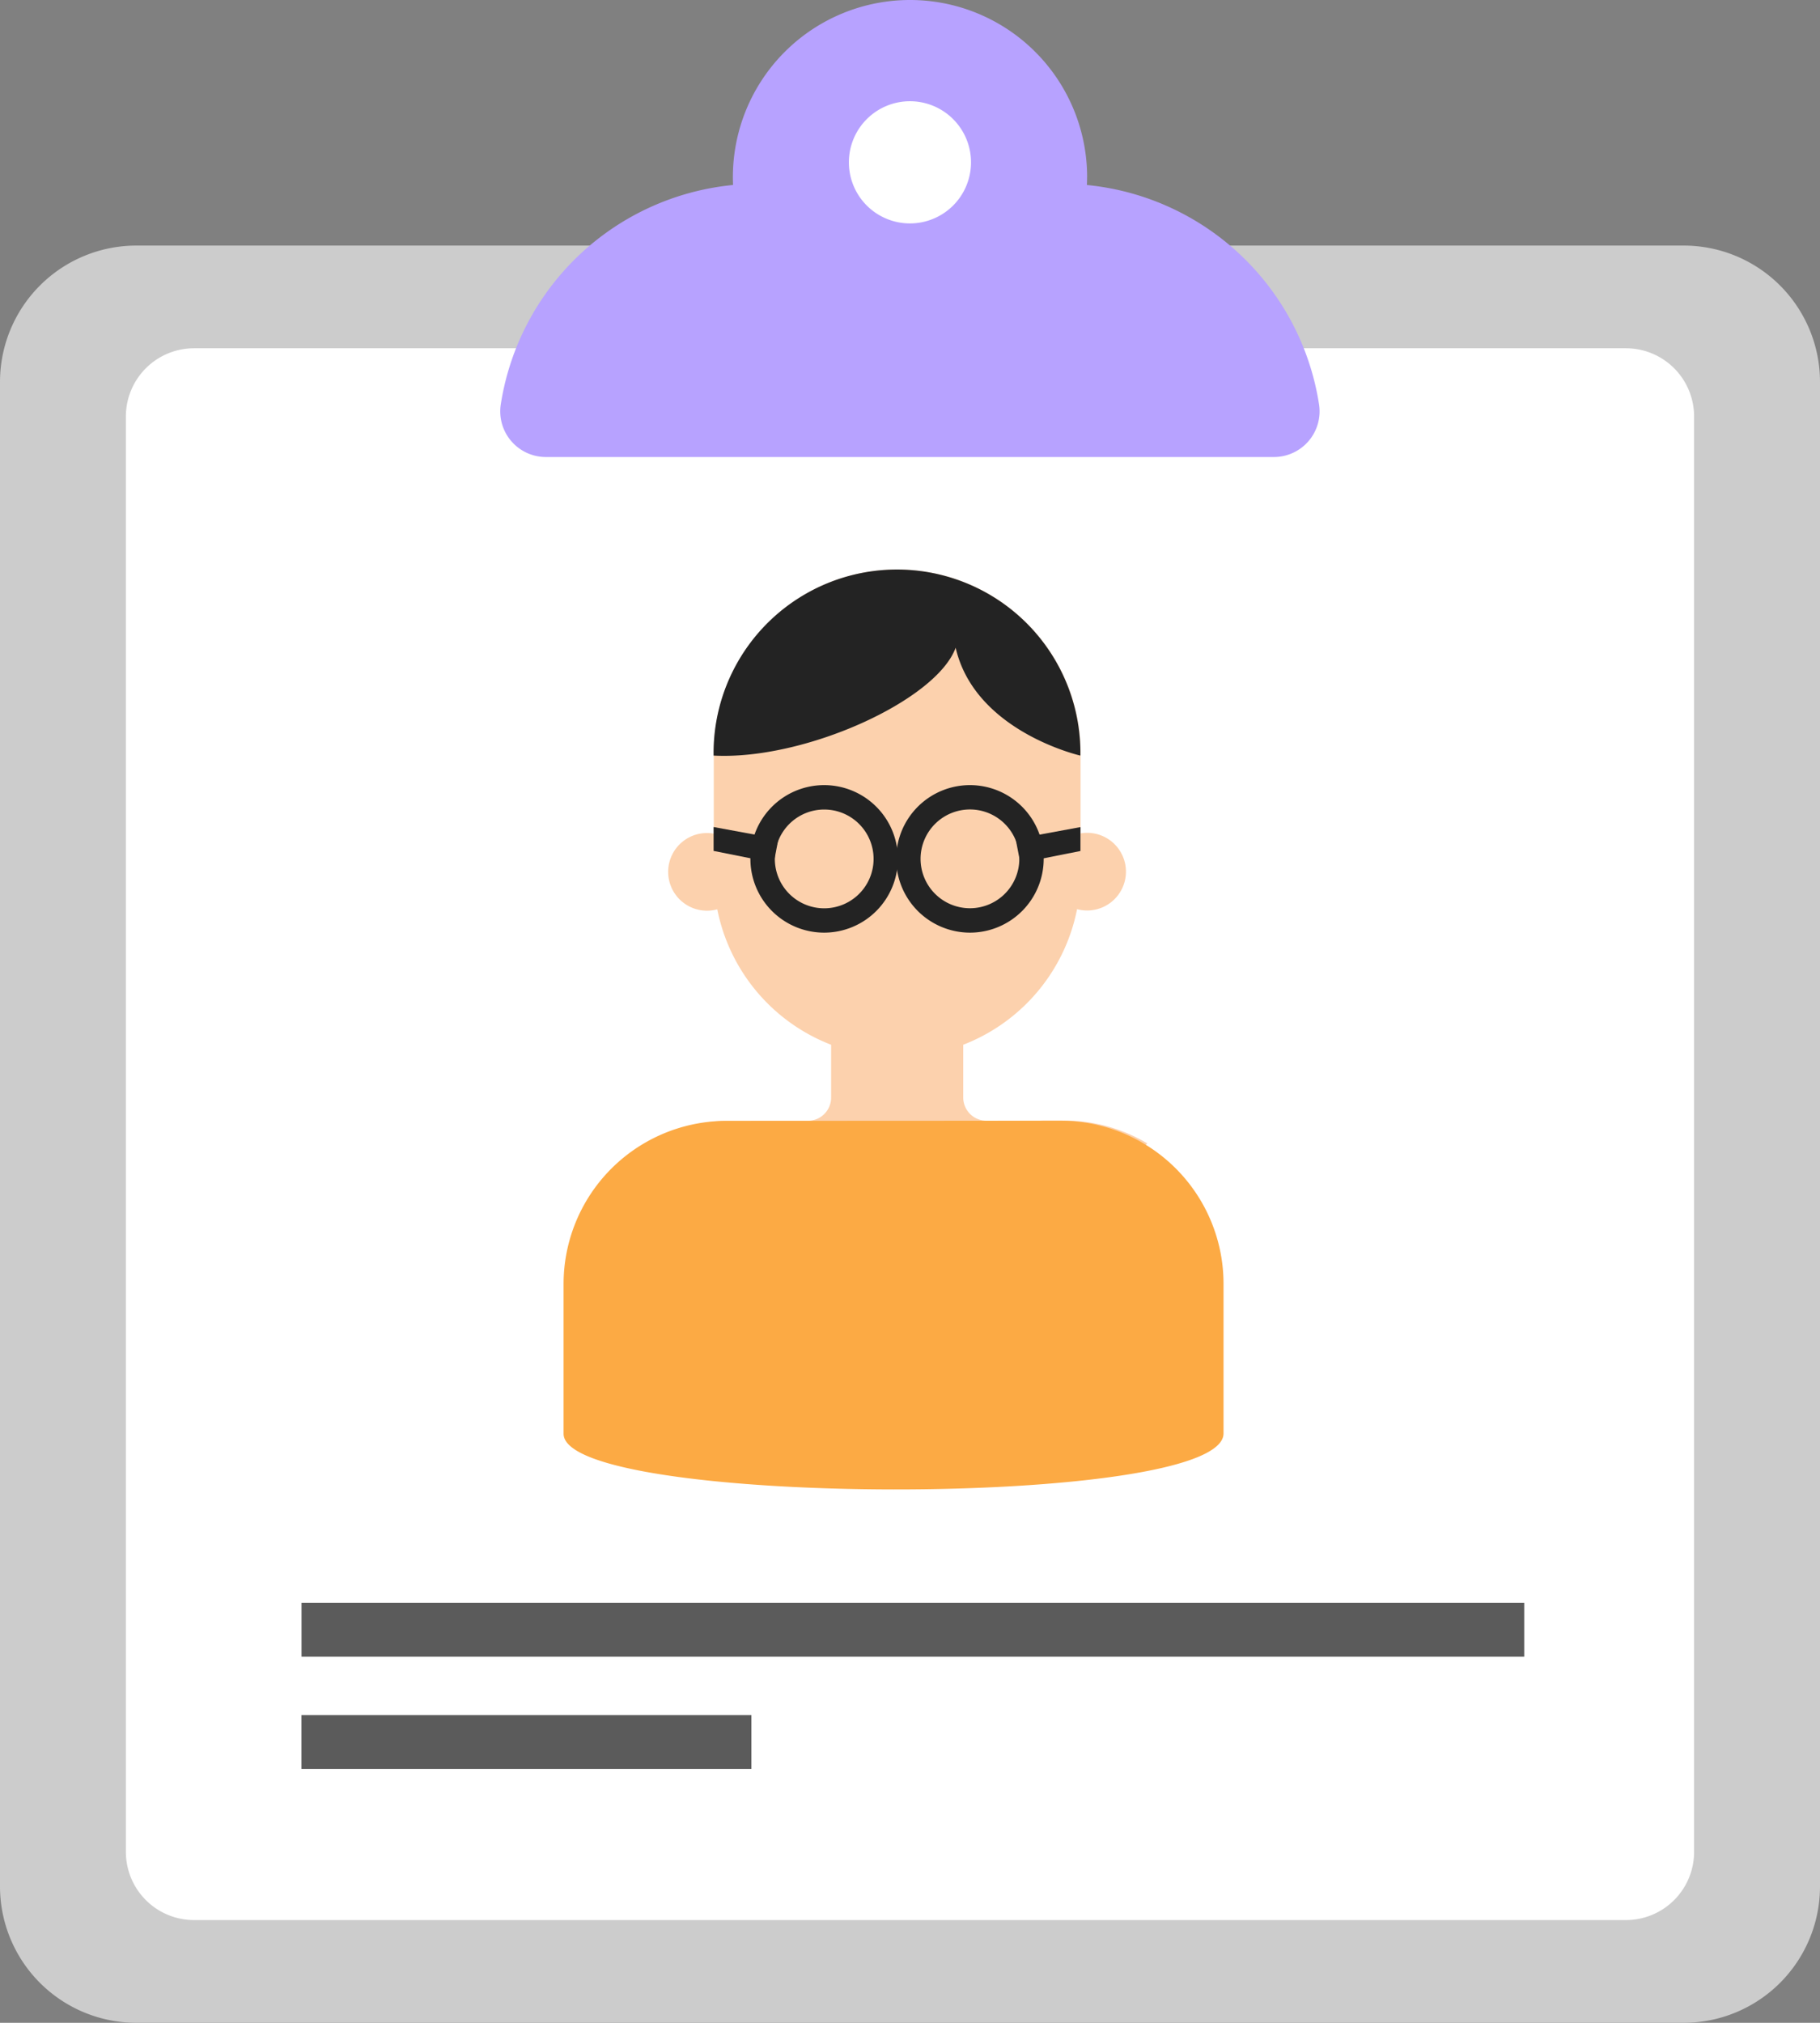
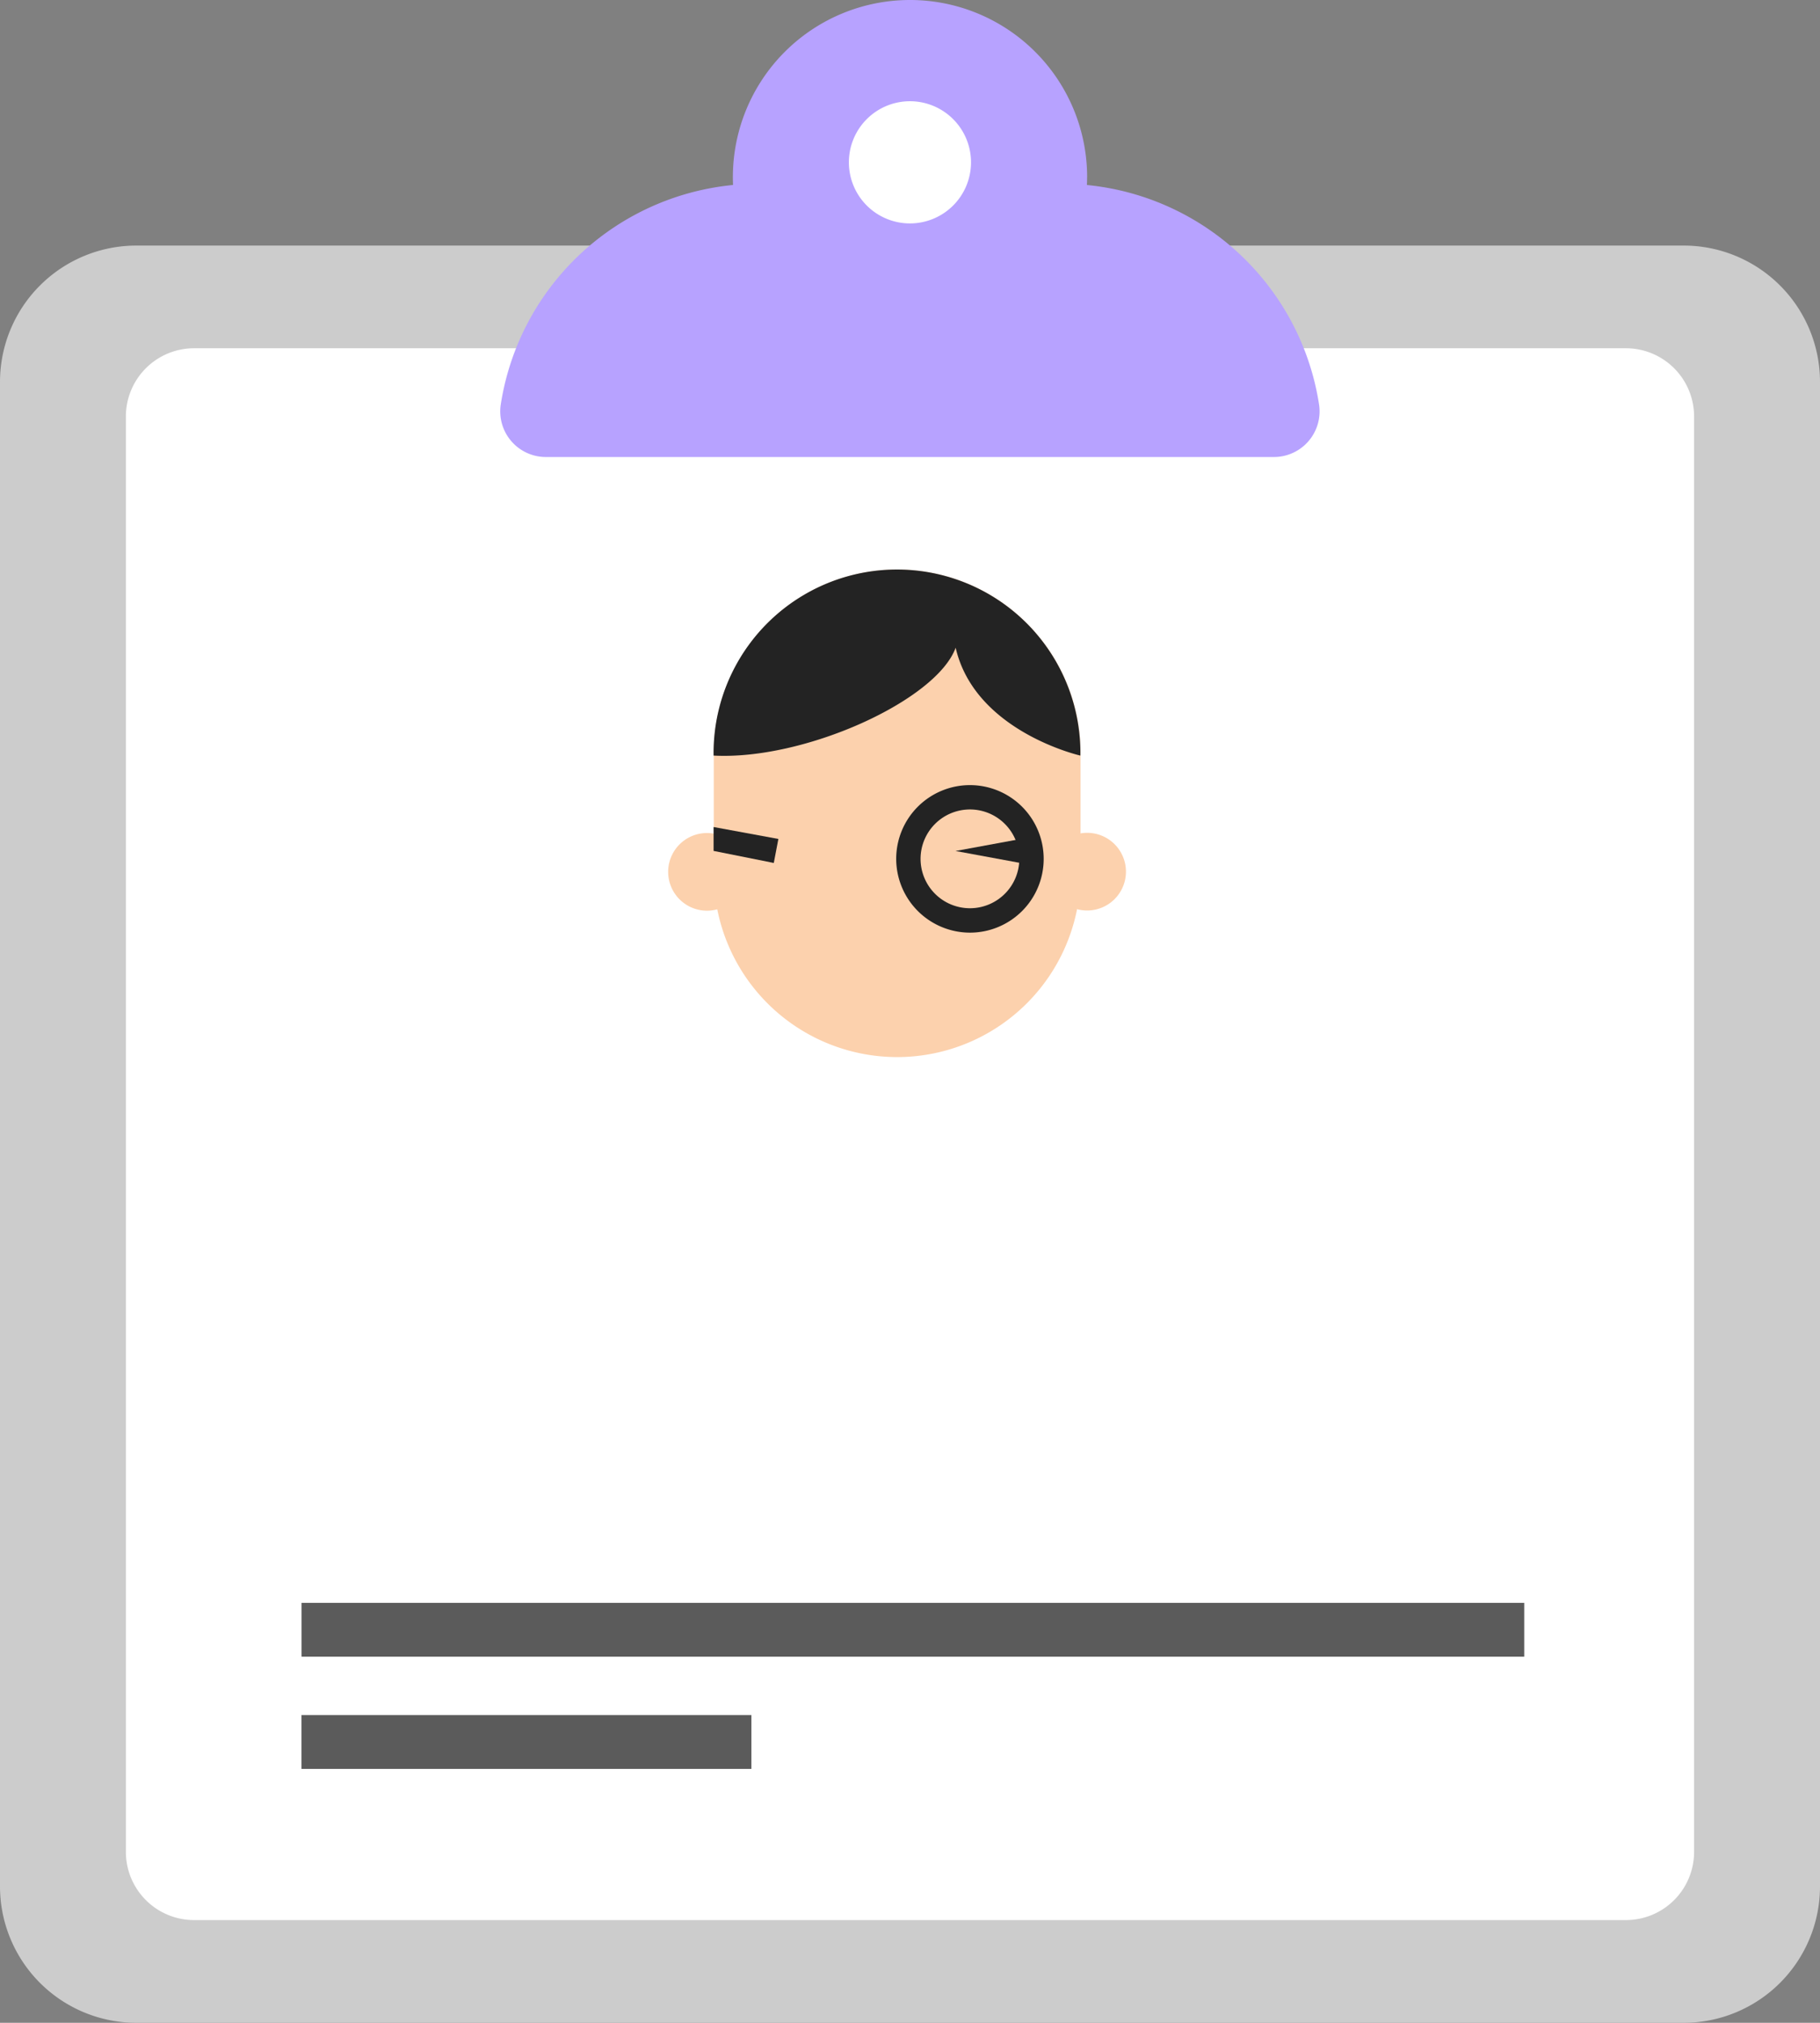
<svg xmlns="http://www.w3.org/2000/svg" width="54.001" height="60" viewBox="0 0 54.001 60">
  <rect x="0" y="0" width="54.001" height="60" fill="#808080" stroke="none" />
  <defs>
    <style>.a{fill:#ccc;}.b{fill:#fff;}.c{fill:#fcd1ad;}.d{fill:#232323;}.e{fill:#fcaa44;}.f{fill:#b7a2ff;}.g{fill:#5b5b5b;}</style>
  </defs>
  <g transform="translate(-507.901 -1009.238)">
    <path class="a" d="M332.672,60.156H286.763a4.046,4.046,0,0,1-4.046-4.046V11.486a4.046,4.046,0,0,1,4.046-4.046h45.909a4.046,4.046,0,0,1,4.046,4.046V56.11a4.046,4.046,0,0,1-4.046,4.046" transform="translate(225.184 1009.082)" />
    <path class="b" d="M330.917,57.075H288.433a2.023,2.023,0,0,1-2.023-2.023V12.475a2.024,2.024,0,0,1,2.023-2.023h42.484a2.023,2.023,0,0,1,2.023,2.023V55.052a2.022,2.022,0,0,1-2.023,2.023" transform="translate(225.226 1009.116)" />
    <path class="c" d="M309.1,31.4h0a5.443,5.443,0,0,1-5.445-5.439V22.457a5.442,5.442,0,1,1,10.883-.005v3.506A5.443,5.443,0,0,1,309.1,31.4" transform="translate(225.424 1009.193)" />
    <path class="c" d="M304.621,25.819a1.152,1.152,0,1,1-1.153-1.152,1.153,1.153,0,0,1,1.153,1.152" transform="translate(225.409 1009.28)" />
    <path class="c" d="M313.469,25.814a1.152,1.152,0,1,0,1.152-1.153,1.153,1.153,0,0,0-1.152,1.153" transform="translate(225.536 1009.28)" />
-     <path class="d" d="M306.919,27.637a2.188,2.188,0,1,1,2.187-2.189,2.19,2.19,0,0,1-2.187,2.189m0-3.652a1.465,1.465,0,1,0,1.466,1.465,1.465,1.465,0,0,0-1.466-1.465" transform="translate(225.436 1009.265)" />
    <path class="d" d="M305.436,25.557,303.65,25.2v-.709l1.922.354Z" transform="translate(225.424 1009.278)" />
    <path class="d" d="M309.006,25.448a2.188,2.188,0,1,1,2.187,2.189,2.191,2.191,0,0,1-2.187-2.189m.723,0a1.465,1.465,0,1,0,1.466-1.465,1.466,1.466,0,0,0-1.466,1.465" transform="translate(225.486 1009.265)" />
-     <path class="d" d="M312.648,25.557l1.785-.355v-.709l-1.922.354Z" transform="translate(225.526 1009.278)" />
+     <path class="d" d="M312.648,25.557v-.709l-1.922.354Z" transform="translate(225.526 1009.278)" />
    <path class="d" d="M314.533,22.451a5.442,5.442,0,1,0-10.883.006c2.7.143,6.615-1.638,7.182-3.2.57,2.489,3.7,3.2,3.7,3.2" transform="translate(225.424 1009.193)" />
-     <path class="c" d="M311.772,33.139a.69.69,0,0,1-.69-.689V29.988l-3.92,0v2.462a.688.688,0,0,1-.688.69h-2.3a4.811,4.811,0,0,0-2.676.811,10.7,10.7,0,0,0,15.044-.14,4.8,4.8,0,0,0-2.462-.677Z" transform="translate(225.399 1009.342)" />
-     <path class="e" d="M318.83,37.938a4.837,4.837,0,0,0-4.84-4.835l-9.906.005a4.838,4.838,0,0,0-4.835,4.84l0,4.441c0,2.178,19.582,2.229,19.581-.01Z" transform="translate(225.374 1009.377)" />
    <path class="f" d="M320.346,13.732h-21.6a1.354,1.354,0,0,1-1.338-1.563,7.729,7.729,0,0,1,7.639-6.542h9a7.73,7.73,0,0,1,7.639,6.542,1.355,1.355,0,0,1-1.338,1.563" transform="translate(225.352 1009.062)" />
    <path class="f" d="M314.726,5.494A5.255,5.255,0,1,1,309.471.238a5.255,5.255,0,0,1,5.256,5.256" transform="translate(225.43 1009)" />
    <path class="b" d="M311.243,5.019a1.812,1.812,0,1,1-1.812-1.812,1.812,1.812,0,0,1,1.812,1.812" transform="translate(225.469 1009.034)" />
    <rect class="g" width="36.278" height="1.596" transform="translate(516.848 1056.782)" />
    <rect class="g" width="13.35" height="1.596" transform="translate(516.846 1060.111)" />
  </g>
</svg>